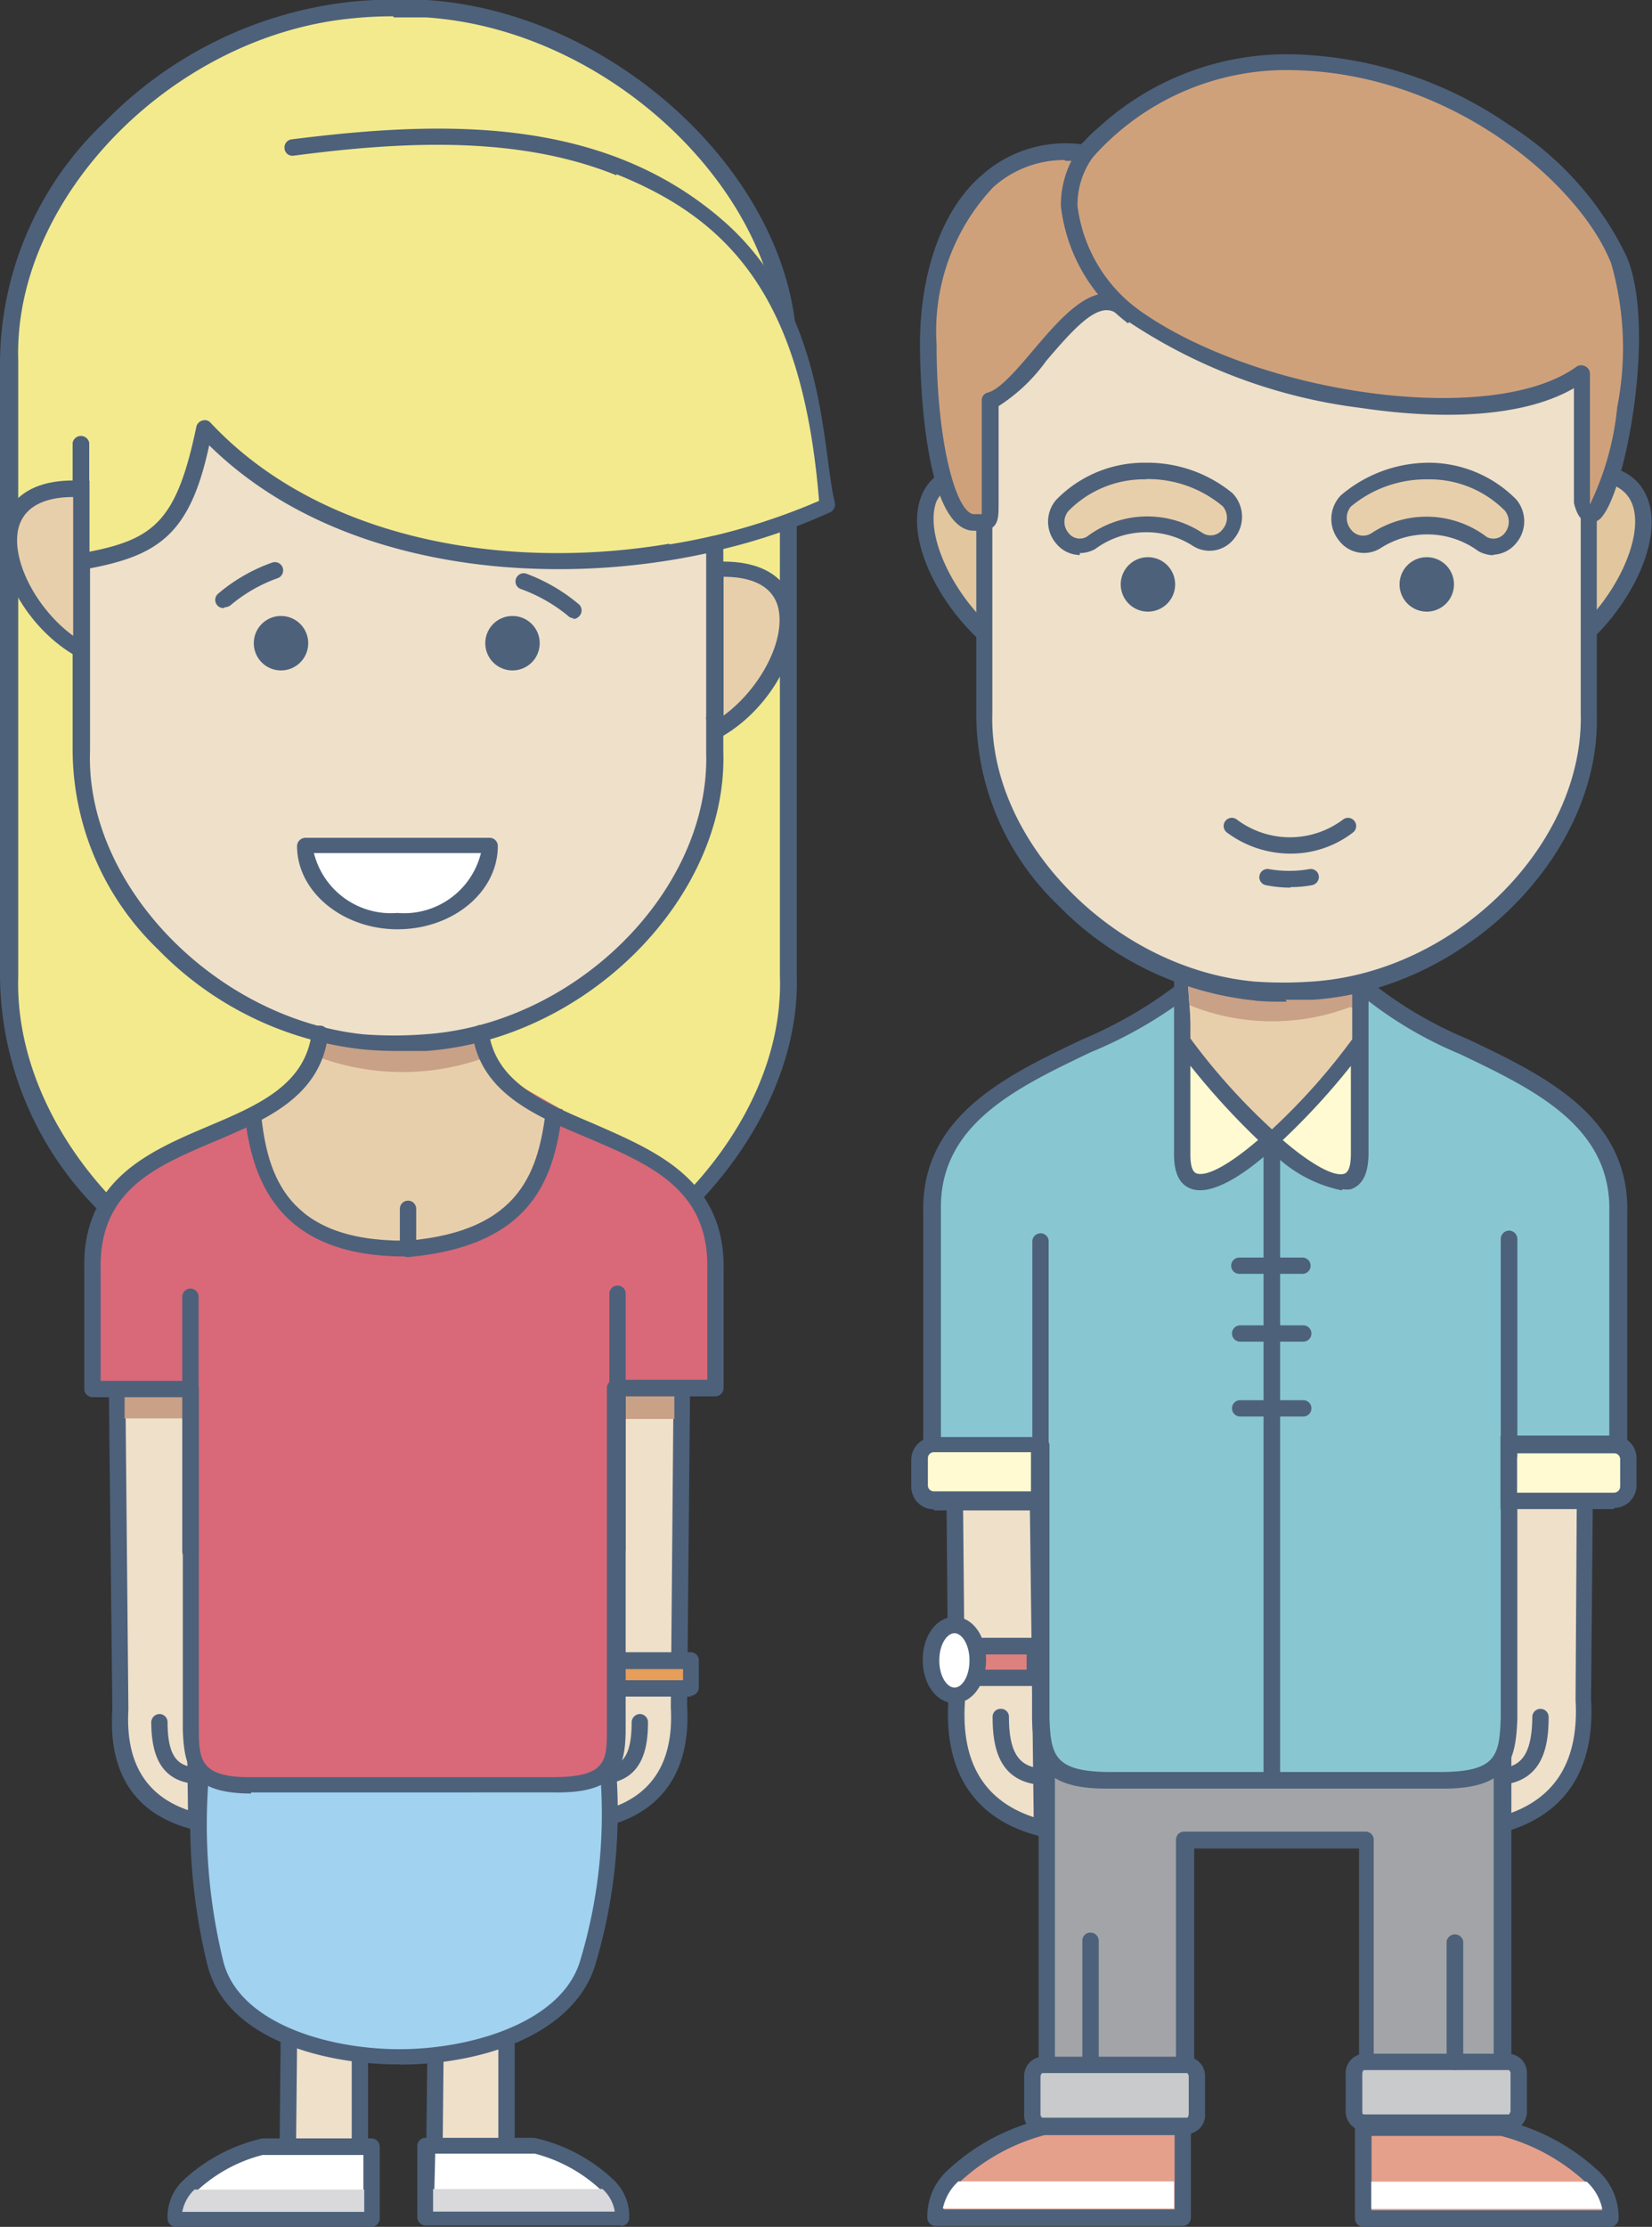
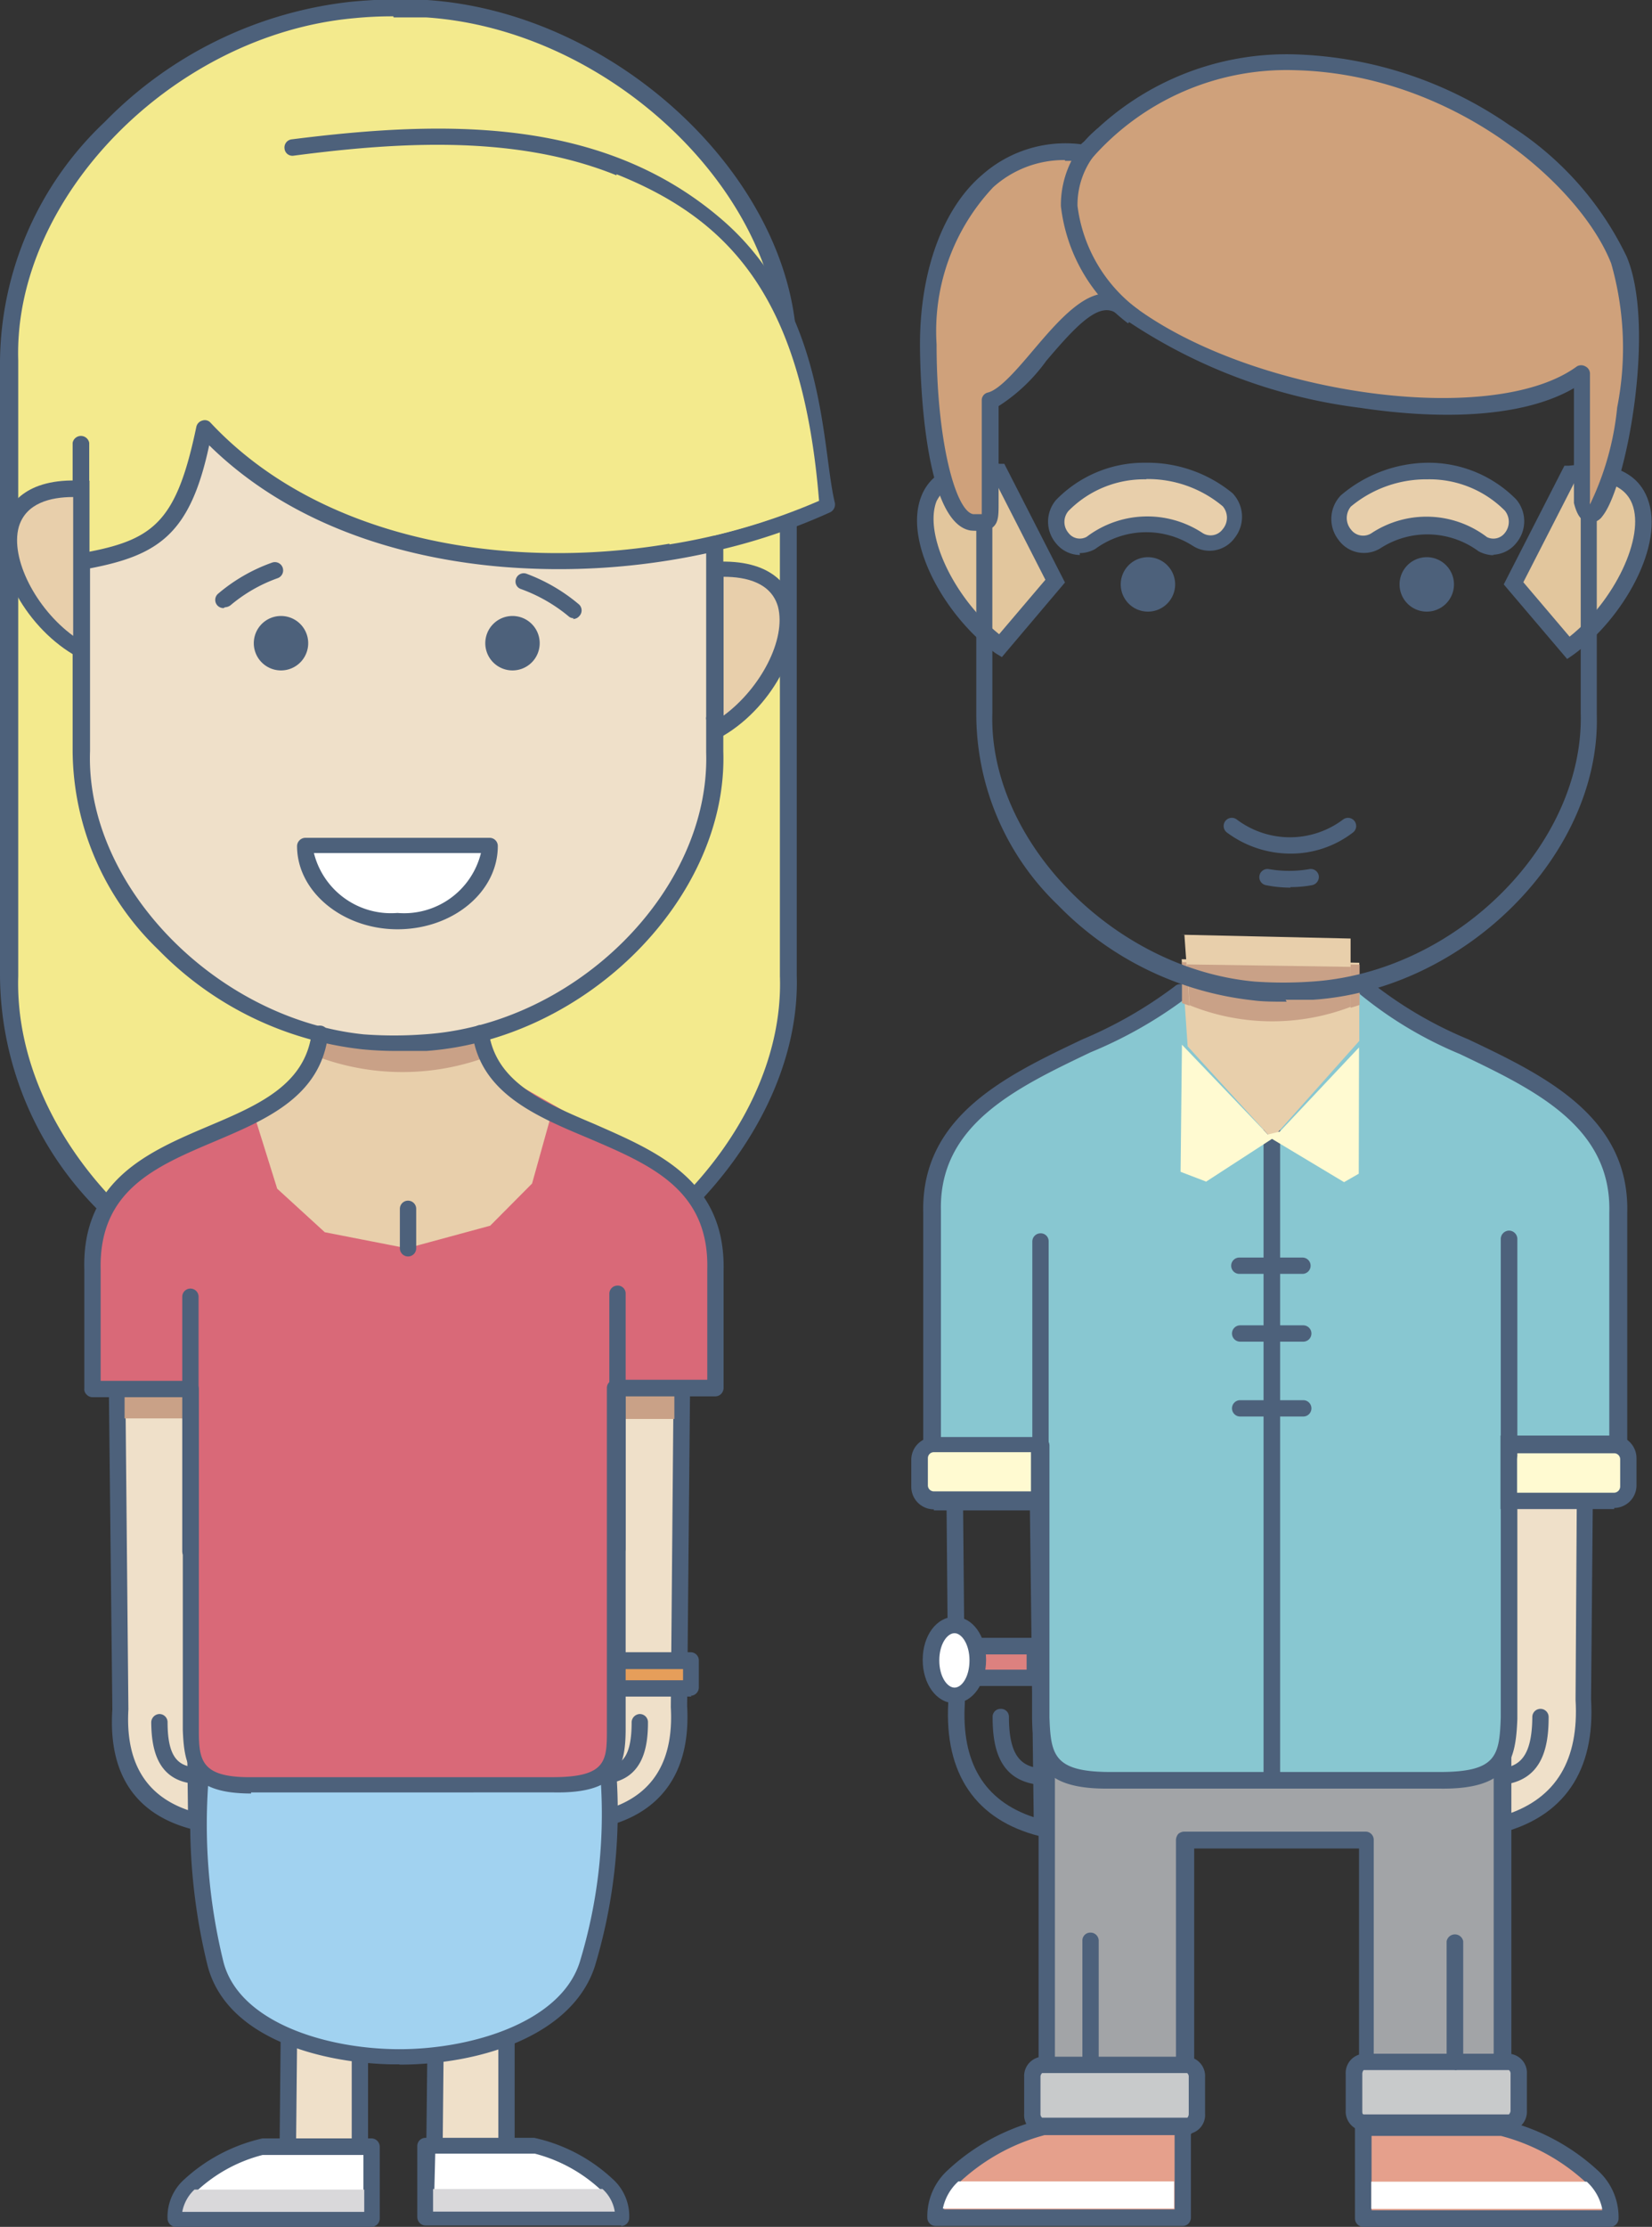
<svg xmlns="http://www.w3.org/2000/svg" viewBox="0 0 60.73 81.81">
  <rect x="0" y="0" width="60.73" height="81.81" fill="#333333" stroke="none" />
  <defs>
    <style>.cls-1{fill:none;}.cls-2{clip-path:url(#clip-path);}.cls-3{fill:#efe0c9;}.cls-4{fill:#4d617b;}.cls-5{fill:#c9a187;}.cls-6{fill:#fff;}.cls-7{fill:#d9d8da;}.cls-8{fill:#a1d2f0;}.cls-9{fill:#f3ea8d;}.cls-10{fill:#d96978;}.cls-11{fill:#e8cfab;}.cls-12{fill:#e69e5a;}.cls-13{fill:#a2a4a7;}.cls-14{fill:#dd817f;}.cls-15{fill:#88c7d1;}.cls-16{fill:#e5a08c;}.cls-17{fill:#c8cacb;}.cls-18{fill:#fffad1;}.cls-19{fill:#e2c69d;}.cls-20{fill:#cfa17b;}</style>
    <clipPath id="clip-path" transform="translate(0)">
      <rect class="cls-1" width="60.73" height="81.81" />
    </clipPath>
  </defs>
  <title>alunos2Asset 6</title>
  <g id="Layer_2" data-name="Layer 2">
    <g id="pg">
      <g class="cls-2">
        <path class="cls-3" d="M22.16,66.82c2.37-.59,2.9-2.38,2.8-4.12l.1-11.94-2.68.09Z" transform="translate(0)" />
        <path class="cls-4" d="M22.68,51.14l-.21,15.28c1.57-.53,2.3-1.78,2.19-3.7v0l.1-11.63Zm-.52,16a.31.31,0,0,1-.18-.07.3.3,0,0,1-.12-.24l.22-16a.31.31,0,0,1,.29-.3l2.68-.09a.33.33,0,0,1,.32.3l-.11,11.93c.14,2.37-.9,3.9-3,4.43h-.08" transform="translate(0)" />
        <path class="cls-3" d="M7.21,66.92c-2.37-.59-2.9-2.39-2.8-4.12l-.1-11.94L7,50.35Z" transform="translate(0)" />
        <path class="cls-4" d="M4.61,51.11,4.72,62.8v0c-.11,1.92.62,3.16,2.19,3.7L6.71,50.71Zm2.6,16.11H7.13c-2.11-.52-3.16-2-3-4.42L4,50.86a.3.3,0,0,1,.24-.3L7,50.05a.31.31,0,0,1,.24.07.28.28,0,0,1,.11.23l.2,16.57a.3.3,0,0,1-.12.24.28.28,0,0,1-.18.06" transform="translate(0)" />
        <path class="cls-4" d="M22.25,65.53a.31.31,0,0,1-.3-.27.3.3,0,0,1,.27-.33c.63-.06,1-.36,1-1.66a.31.31,0,0,1,.3-.3h0a.3.3,0,0,1,.3.31c0,.9-.17,2.11-1.56,2.25h0m-15.14,0h0c-1.38-.14-1.55-1.35-1.56-2.25a.31.31,0,0,1,.3-.31h0a.3.3,0,0,1,.3.3c0,1.3.4,1.6,1,1.66a.3.3,0,0,1,.27.33.29.29,0,0,1-.3.27" transform="translate(0)" />
      </g>
      <rect class="cls-5" x="22.6" y="51.2" width="2.19" height="0.93" />
      <rect class="cls-5" x="4.58" y="51.17" width="2.19" height="0.94" />
-       <rect class="cls-5" x="10.9" y="74.7" width="2.06" height="0.95" />
      <polygon class="cls-3" points="13.23 73.81 10.63 73.81 10.56 80.49 13.23 80.49 13.23 73.81" />
      <path class="cls-4" d="M10.87,80.19h2.06V74.11h-2Zm2.66.61H10.26l.07-7.29h3.2Z" transform="translate(0)" />
      <rect class="cls-5" x="16.29" y="74.71" width="2.06" height="0.95" />
      <polygon class="cls-3" points="18.62 73.82 16.02 73.82 15.96 80.51 18.62 80.51 18.62 73.82" />
      <path class="cls-4" d="M16.32,74.12h2V80.2H16.26Zm-.59-.6-.08,7.29h3.27V73.52Z" transform="translate(0)" />
      <g class="cls-2">
        <path class="cls-6" d="M15.65,78.85h4c.29,0,3.34,1.08,3.19,2.64H15.65Z" transform="translate(0)" />
        <path class="cls-4" d="M19.67,79.15h0m-3.72,2h6.57a1.37,1.37,0,0,0-.3-.57,5.62,5.62,0,0,0-2.56-1.46H16Zm6.89.61H15.65a.31.31,0,0,1-.22-.09.33.33,0,0,1-.09-.21V78.85a.3.3,0,0,1,.3-.31h4a6.15,6.15,0,0,1,2.88,1.51,1.83,1.83,0,0,1,.61,1.46.3.3,0,0,1-.3.27" transform="translate(0)" />
        <path class="cls-7" d="M22.15,80.42H15.92v.83H22.6a1.42,1.42,0,0,0-.45-.83" transform="translate(0)" />
        <path class="cls-6" d="M13.65,78.86h-4c-.29,0-3.34,1.09-3.19,2.64h7.2Z" transform="translate(0)" />
        <path class="cls-4" d="M9.63,79.17h0m-2.85,2h6.58v-2H9.65a5.58,5.58,0,0,0-2.56,1.46,1.24,1.24,0,0,0-.31.57m6.88.61H6.46a.31.31,0,0,1-.3-.28,1.84,1.84,0,0,1,.61-1.46,6.3,6.3,0,0,1,2.88-1.51h4a.31.31,0,0,1,.31.3V81.5a.31.31,0,0,1-.09.22.33.33,0,0,1-.21.09" transform="translate(0)" />
        <path class="cls-7" d="M7.15,80.44h6.24v.82H6.7a1.49,1.49,0,0,1,.45-.82" transform="translate(0)" />
        <path class="cls-8" d="M7.41,64.79l12.09.28v.09h2.88a19.37,19.37,0,0,1-.78,7c-1.46,4.58-12.47,4.5-13.67,0a22.06,22.06,0,0,1-.52-7.34" transform="translate(0)" />
        <path class="cls-4" d="M7.69,65.1a21.15,21.15,0,0,0,.53,7c.56,2.1,3.51,3.11,6.19,3.18s6.17-.9,6.9-3.19a18.61,18.61,0,0,0,.78-6.58H19.5a.27.27,0,0,1-.21-.09h0Zm7,10.74h-.31c-2.69-.06-6.07-1-6.75-3.63a22,22,0,0,1-.53-7.44.3.3,0,0,1,.3-.27h0l12.09.27a.32.32,0,0,1,.21.1h2.66a.29.29,0,0,1,.3.28,19.68,19.68,0,0,1-.79,7.08c-.81,2.52-4.14,3.62-7.19,3.62" transform="translate(0)" />
        <path class="cls-9" d="M.37,13.25C.18,7,6.24,1,12.92.37a18.17,18.17,0,0,1,2.76,0C22.49.79,29.18,6.89,29,13.25V34.42l0,0v1.4c.19,6.37-6.51,12.47-13.32,12.93a19.56,19.56,0,0,1-2.76,0C6.19,48.15.12,42.14.31,35.87c0-4.59.06-18.08.06-22.62" transform="translate(0)" />
        <path class="cls-4" d="M14.46.6A14.19,14.19,0,0,0,13,.67C6.34,1.28.49,7.28.67,13.24h0c0,2.26,0,6.84,0,11.26s0,9.06,0,11.36c-.18,6,5.67,12,12.29,12.6a18.75,18.75,0,0,0,2.71,0c6.88-.45,13.22-6.58,13-12.61v-1.5l0-.05V13.25c.19-6-6.14-12.15-13-12.61-.38,0-.79,0-1.2,0m-.05,48.54c-.55,0-1.1,0-1.57-.07a14.93,14.93,0,0,1-9-4.42A12.27,12.27,0,0,1,0,35.87C0,33.57,0,29,0,24.5s0-9,0-11.24A12.24,12.24,0,0,1,3.85,4.48a14.92,14.92,0,0,1,9-4.41A18.71,18.71,0,0,1,15.7,0c7.17.48,13.78,6.9,13.59,13.22V34.52l0,0v1.31c.19,6.31-6.42,12.74-13.6,13.22-.4,0-.82,0-1.24,0" transform="translate(0)" />
        <path class="cls-10" d="M17.85,39.17l-6.27.24-3,1.71a12.32,12.32,0,0,0-4.63,3.37c-.82,1.08-.71,2.73-.52,6.4L7,51v12.1c.08,2.08.58,2.32,2.11,2.46H20.35c1.3.07,2.41-.22,2.32-2.21V51h3.62c.18-1.28-.14-2,0-2.9.72-4.59-3.48-6.18-4.74-6.82Z" transform="translate(0)" />
      </g>
      <polygon class="cls-11" points="11.74 37.38 11.13 39.56 9.34 40.95 10.19 43.67 11.94 45.27 14.96 45.86 18.02 45.03 19.56 43.48 20.33 40.72 17.84 39.17 17.66 37.51 11.74 37.38" />
      <g class="cls-2">
        <path class="cls-5" d="M11.75,37.49l0,1.36a8.93,8.93,0,0,0,5.92.06l0-1.34Z" transform="translate(0)" />
        <path class="cls-4" d="M15,46.16a.3.3,0,0,1-.3-.3V44.41a.3.3,0,0,1,.3-.3h0a.3.3,0,0,1,.3.3v1.45a.3.3,0,0,1-.31.3Zm7.71,11h0a.31.31,0,0,1-.31-.3V47.53a.3.3,0,0,1,.3-.3.29.29,0,0,1,.3.3v9.36a.3.3,0,0,1-.3.3M7,57.3a.31.31,0,0,1-.3-.3V47.64a.3.3,0,1,1,.6,0V57A.31.31,0,0,1,7,57.3Z" transform="translate(0)" />
        <path class="cls-3" d="M22.45,20.31l-3.2.39-5.67-1.21L10.7,18l-1.19-.57-.92-.72-1-1L6.26,19.12,4.77,20.34,3,20.5v7.62C2.84,33,7.8,37.76,13.27,38.25a14.09,14.09,0,0,0,2.25,0c5.56-.35,10.69-5.15,10.53-10.15l.24-8.19Z" transform="translate(0)" />
        <path class="cls-4" d="M3.31,20.88v1c0,1.88,0,3.81,0,5.71C3.13,32.52,7.94,37.44,13.37,38a15,15,0,0,0,2.23,0c5.58-.37,10.51-5.3,10.36-10.35V26.45a.27.27,0,0,1,0-.12v-6a25.53,25.53,0,0,1-7.55.49c-3.13-.27-7.48-1.28-10.72-4.46C7,19.58,5.87,20.39,3.31,20.88m11.3,17.73a12.85,12.85,0,0,1-1.29-.06,12.36,12.36,0,0,1-7.5-3.66A10.21,10.21,0,0,1,2.67,27.6c0-1.89,0-3.83,0-5.7V20.63h0V20.5c0-1.26,0-2.75,0-4.23a.31.31,0,0,1,.61,0c0,1.39,0,2.79,0,4,2.43-.47,3.23-1.2,3.94-4.6a.31.31,0,0,1,.22-.22.28.28,0,0,1,.3.08c4.36,4.66,12,5.64,18.38,4.14a.37.37,0,0,1,.15,0,22.93,22.93,0,0,0,3.75-1.26c-.08-.39-.14-.84-.21-1.35-.32-2.4-.8-6-3.71-8.51C21.92,4.89,16.27,5,10.79,5.72a.29.29,0,0,1-.33-.26.3.3,0,0,1,.26-.34c5.61-.71,11.41-.84,15.8,2.93,3.09,2.65,3.59,6.4,3.92,8.89.08.6.15,1.12.25,1.53a.32.32,0,0,1-.17.35,21.9,21.9,0,0,1-3.93,1.35v6.24a.51.51,0,0,1,0,.13v1.07c.17,5.34-5,10.57-10.92,11-.33,0-.68,0-1,0" transform="translate(0)" />
        <path class="cls-9" d="M22.66,6.4c4.33,1.73,6.86,4.73,7.45,12a23,23,0,0,1-5.5,1.6Z" transform="translate(0)" />
        <path class="cls-4" d="M18.84,22.63a1,1,0,1,1-1,1,1,1,0,0,1,1-1" transform="translate(0)" />
        <path class="cls-4" d="M10.33,22.63a1,1,0,1,0,1,1,1,1,0,0,0-1-1" transform="translate(0)" />
        <path class="cls-6" d="M18,31v0c0,1.53-1.52,2.76-3.39,2.76s-3.39-1.23-3.39-2.76v0Z" transform="translate(0)" />
        <path class="cls-4" d="M11.54,31.34a2.92,2.92,0,0,0,3.07,2.2,2.91,2.91,0,0,0,3.07-2.2Zm3.07,2.8c-2,0-3.69-1.37-3.69-3.06v0a.31.31,0,0,1,.3-.3H18a.3.3,0,0,1,.3.3h0v0c0,1.69-1.65,3.06-3.69,3.06" transform="translate(0)" />
        <path class="cls-4" d="M8.22,22.34a.3.3,0,0,1-.2-.53A6.31,6.31,0,0,1,10,20.67a.3.3,0,1,1,.21.57,5.6,5.6,0,0,0-1.74,1,.37.37,0,0,1-.2.07m12.82.4a.26.26,0,0,1-.19-.07,5.85,5.85,0,0,0-1.75-1,.29.29,0,0,1-.18-.38.3.3,0,0,1,.39-.18,6.48,6.48,0,0,1,1.93,1.13.3.3,0,0,1,0,.43.29.29,0,0,1-.23.1" transform="translate(0)" />
        <path class="cls-11" d="M3,18v5.91C.31,22.42-1.31,17.74,3,18" transform="translate(0)" />
        <path class="cls-4" d="M2.69,18.26c-.83,0-1.74.22-2,1.1-.32,1.16.63,3,2,4Zm.61,6.12-.44-.24C1,23.13-.32,20.77.12,19.2.3,18.58.9,17.55,3,17.66l.29,0v6.7Z" transform="translate(0)" />
        <path class="cls-11" d="M26.3,20.93v5.91c2.69-1.45,4.31-6.13,0-5.91" transform="translate(0)" />
        <path class="cls-4" d="M26.6,21.23v5.06c1.36-1,2.31-2.8,2-4-.25-.88-1.16-1.1-2-1.1M26,27.35V20.64h.29c2.1-.11,2.71.92,2.88,1.53.44,1.58-.86,3.94-2.74,4.95Z" transform="translate(0)" />
-         <path class="cls-4" d="M14.88,46.16C10.12,46.16,9.26,43.21,9,41l.6-.06c.23,2.29,1,4.64,5.24,4.64H15c4.2-.36,4.81-2.62,5.08-4.9l.6.07c-.28,2.42-1,5-5.65,5.43h-.1" transform="translate(0)" />
        <path class="cls-4" d="M9.23,65.89c-2.25,0-2.46-1-2.51-2.34V51.33H3.4a.29.29,0,0,1-.21-.09A.27.27,0,0,1,3.1,51V46.66C3,43.35,5.48,42.3,7.67,41.37c1.82-.77,3.55-1.51,3.79-3.43a.3.3,0,0,1,.33-.26.3.3,0,0,1,.27.34c-.28,2.26-2.25,3.1-4.16,3.91-2.2.93-4.27,1.81-4.2,4.72v4.08H7a.3.3,0,0,1,.31.3V63.54c0,1.14.07,1.78,2,1.75h11c2,0,2-.61,2-1.76V51a.3.3,0,0,1,.3-.31H26V46.65c.08-2.95-2.09-3.86-4.38-4.84C19.68,41,17.68,40.15,17.37,38a.3.3,0,0,1,.25-.34.31.31,0,0,1,.35.26c.26,1.83,2,2.58,3.87,3.37,2.27,1,4.84,2.05,4.76,5.4V51a.33.33,0,0,1-.09.21.31.31,0,0,1-.22.09H23v12.2c0,1.41-.27,2.39-2.63,2.35H9.23" transform="translate(0)" />
      </g>
      <rect class="cls-12" x="22.67" y="61.02" width="2.72" height="1.01" />
      <g class="cls-2">
        <path class="cls-4" d="M23,61.73h2.11v-.41H23Zm2.42.6H22.67a.3.3,0,0,1-.3-.3V61a.29.29,0,0,1,.3-.3h2.72a.3.3,0,0,1,.3.3v1a.31.31,0,0,1-.3.3" transform="translate(0)" />
        <path class="cls-3" d="M55.08,67.06c2.66-.66,3.26-2.68,3.14-4.63L58.34,49l-3,.1Z" transform="translate(0)" />
        <path class="cls-4" d="M55.62,49.43l-.23,17.23c1.81-.6,2.66-2,2.53-4.21v0L58,49.35Zm-.84,18L55,48.84l3.61-.12-.12,13.71c.16,2.63-1,4.33-3.36,4.92Z" transform="translate(0)" />
-         <path class="cls-3" d="M38.3,67.17c-2.65-.66-3.25-2.68-3.13-4.63l-.12-13.39,3-.58Z" transform="translate(0)" />
        <path class="cls-4" d="M35.35,49.4l.12,13.15h0c-.14,2.2.71,3.61,2.53,4.21l-.22-17.83Zm3.26,18.16-.38-.1c-2.36-.59-3.52-2.29-3.37-4.92L34.74,48.9l3.64-.69Z" transform="translate(0)" />
        <path class="cls-4" d="M55.19,65.57a.3.3,0,0,1-.3-.27.29.29,0,0,1,.27-.33c.69-.07,1.16-.42,1.17-1.89a.3.3,0,0,1,.3-.3h0a.3.3,0,0,1,.3.3c0,1.08-.21,2.34-1.72,2.49h0m-17,0h0c-1.51-.15-1.72-1.41-1.72-2.49a.29.29,0,0,1,.3-.3h0a.29.29,0,0,1,.3.3c0,1.47.48,1.82,1.18,1.89a.31.31,0,0,1,.27.33.3.3,0,0,1-.3.27" transform="translate(0)" />
      </g>
      <rect class="cls-5" x="55.58" y="49.53" width="2.46" height="1.05" />
      <rect class="cls-5" x="35.36" y="49.5" width="2.46" height="1.05" />
      <polygon class="cls-13" points="38.48 63.11 52.04 63.42 52.03 63.52 55.21 63.52 55.21 78.11 50.2 78.11 50.2 67.61 43.53 67.59 43.53 78.16 38.48 78.16 38.48 63.11" />
      <g class="cls-2">
        <path class="cls-4" d="M38.78,77.86h4.45V67.59a.36.36,0,0,1,.09-.22.35.35,0,0,1,.22-.08H50.2a.3.3,0,0,1,.3.31v10.2h4.41v-14H52a.29.29,0,0,1-.22-.09l0,0-13-.29Zm4.76.6H38.48a.29.29,0,0,1-.3-.3v-15a.27.27,0,0,1,.09-.21.31.31,0,0,1,.22-.09l13.55.3a.37.37,0,0,1,.22.1h3a.29.29,0,0,1,.3.3V78.11a.29.29,0,0,1-.3.3h-5a.29.29,0,0,1-.3-.3V67.91l-6.06,0V78.16a.3.3,0,0,1-.3.3" transform="translate(0)" />
      </g>
      <rect class="cls-14" x="35.44" y="60.47" width="2.56" height="1.17" />
      <path class="cls-4" d="M35.74,61.34h2v-.56h-2Zm2.56.6H35.14V60.17H38.3Z" transform="translate(0)" />
      <g class="cls-2">
        <path class="cls-6" d="M35.08,59.72c.48,0,.86.57.86,1.28s-.38,1.29-.86,1.29-.85-.58-.85-1.29.38-1.28.85-1.28" transform="translate(0)" />
        <path class="cls-4" d="M35.09,60c-.27,0-.56.4-.56,1s.29,1,.56,1,.55-.4.55-1-.29-1-.55-1m0,2.57c-.66,0-1.17-.7-1.17-1.59s.51-1.58,1.17-1.58,1.16.69,1.16,1.58-.51,1.59-1.16,1.59" transform="translate(0)" />
        <path class="cls-15" d="M50.16,36.31l-6.9.26-3.34,1.89a13.45,13.45,0,0,0-5.11,3.71c-.89,1.19-.77,7.2-.56,11.24l4,.16v9.14c.08,2.29.63,2.55,2.32,2.7H52.92c1.42.08,2.65-.24,2.55-2.43V53.56h4c.2-1.41-.16-6.34,0-7.38.79-5.06-3.83-6.81-5.22-7.51Z" transform="translate(0)" />
        <path class="cls-4" d="M40.67,65.71c-2.45,0-2.68-1.06-2.73-2.55V53.4H34.25a.35.35,0,0,1-.22-.08.36.36,0,0,1-.09-.22V44.56C33.85,41,37,39.51,39.8,38.18a15.74,15.74,0,0,0,3.38-1.94.31.31,0,0,1,.43,0,.29.29,0,0,1,0,.42,16,16,0,0,1-3.52,2c-2.74,1.31-5.58,2.66-5.5,5.82V52.8h3.69a.31.31,0,0,1,.3.3v10c.05,1.38.16,2,2.26,2H52.91c2.1,0,2.21-.58,2.26-2v-10a.31.31,0,0,1,.3-.31h3.69V44.55c.09-3.17-2.76-4.52-5.5-5.83A14.6,14.6,0,0,1,50,36.53a.3.3,0,0,1,.41-.44,14.86,14.86,0,0,0,3.56,2.09c2.78,1.32,5.94,2.83,5.85,6.38V53.1a.33.33,0,0,1-.09.21.31.31,0,0,1-.22.09H55.78v9.75c-.06,1.53-.3,2.6-2.87,2.56H40.67" transform="translate(0)" />
        <path class="cls-16" d="M43.48,78.14H38.42c-.37,0-4.22,1.37-4,3.34h9.09Z" transform="translate(0)" />
        <path class="cls-4" d="M34.7,81.17h8.48V78.44H38.4a7.36,7.36,0,0,0-3.25,1.85,1.73,1.73,0,0,0-.45.88m8.78.61H34.4a.31.31,0,0,1-.31-.28,2.29,2.29,0,0,1,.76-1.78,7.7,7.7,0,0,1,3.57-1.88h5.06a.29.29,0,0,1,.3.3v3.34a.33.33,0,0,1-.09.21.31.31,0,0,1-.22.09" transform="translate(0)" />
        <path class="cls-16" d="M50.12,78.17h5.06c.37,0,4.22,1.37,4,3.33H50.12Z" transform="translate(0)" />
        <path class="cls-4" d="M50.42,81.2H58.9a1.73,1.73,0,0,0-.45-.88,7.3,7.3,0,0,0-3.27-1.85H50.42Zm8.79.61H50.12a.31.31,0,0,1-.31-.31V78.17a.29.29,0,0,1,.3-.3h5.06a7.76,7.76,0,0,1,3.58,1.88,2.31,2.31,0,0,1,.75,1.78.31.31,0,0,1-.3.28" transform="translate(0)" />
        <path class="cls-4" d="M46.75,65.71a.3.3,0,0,1-.3-.3V40.12a.31.31,0,0,1,.61,0V65.41a.3.3,0,0,1-.3.3" transform="translate(0)" />
        <path class="cls-17" d="M38.3,75.86h5.35a.41.41,0,0,1,.35.45v1.34a.41.41,0,0,1-.35.45H38.3a.41.41,0,0,1-.35-.45V76.31a.41.41,0,0,1,.35-.45" transform="translate(0)" />
        <path class="cls-4" d="M38.31,76.16a.19.19,0,0,0-.06.15v1.34a.17.17,0,0,0,.06.15h5.34a.22.22,0,0,0,.05-.15V76.31a.17.17,0,0,0-.06-.15Zm5.34,2.24H38.3a.7.7,0,0,1-.65-.75V76.31a.71.71,0,0,1,.65-.75h5.35a.71.71,0,0,1,.65.75v1.34a.7.7,0,0,1-.65.75" transform="translate(0)" />
        <path class="cls-17" d="M50.13,75.75h5.34a.41.41,0,0,1,.36.45v1.34a.42.42,0,0,1-.36.45H50.13a.42.42,0,0,1-.36-.45V76.2a.41.41,0,0,1,.36-.45" transform="translate(0)" />
        <path class="cls-4" d="M50.13,76.05a.22.22,0,0,0-.05.15v1.34c0,.08,0,.14.06.14h5.33s.06-.06.06-.14V76.2a.17.17,0,0,0-.06-.15Zm5.34,2.24H50.13a.72.72,0,0,1-.66-.75V76.2a.71.71,0,0,1,.66-.75h5.34a.7.7,0,0,1,.66.75v1.34a.71.71,0,0,1-.66.75" transform="translate(0)" />
      </g>
      <polygon class="cls-11" points="43.44 35.24 43.66 38.44 46.76 41.84 49.97 38.24 49.97 35.37 43.44 35.24" />
      <g class="cls-2">
        <path class="cls-5" d="M43.45,35.35l0,1.5a9.84,9.84,0,0,0,6.53.07l0-1.48Z" transform="translate(0)" />
      </g>
      <polygon class="cls-18" points="49.96 38.48 49.95 43.12 49.41 43.43 46.76 41.84 44.34 43.41 43.4 43.05 43.45 38.38 46.61 41.68 47.05 41.57 49.96 38.48" />
      <g class="cls-2">
-         <path class="cls-4" d="M43.76,39.14v3.18c0,.27,0,.71.23.79.4.13,1.26-.37,2.26-1.23a27.1,27.1,0,0,1-2.5-2.74m3.4,2.74c1,.86,1.88,1.37,2.27,1.24.23-.08.24-.52.24-.78V39.16a25.94,25.94,0,0,1-2.5,2.72m2.16,1.85a5,5,0,0,1-2.61-1.45c-1.12,1-2.22,1.63-2.9,1.4-.46-.15-.67-.61-.65-1.37l0-7.07h.6v2.91a23.16,23.16,0,0,0,3,3.34,23.36,23.36,0,0,0,2.95-3.31V35.44h.6l0,6.89c0,.74-.19,1.2-.65,1.36a1,1,0,0,1-.3,0" transform="translate(0)" />
-       </g>
+         </g>
      <polygon class="cls-11" points="43.54 34.34 43.77 37.55 46.75 40.95 49.65 37.35 49.65 34.48 43.43 34.34 43.54 34.34" />
      <g class="cls-2">
        <path class="cls-5" d="M43.63,35.43l.1,1.5a8.09,8.09,0,0,0,5.92.06l0-1.47-6.1-.09Z" transform="translate(0)" />
        <path class="cls-19" d="M36.72,17.3l2.07,4-2,2.37c-2.79-2-4.46-7-.06-6.41" transform="translate(0)" />
        <path class="cls-4" d="M36.09,17.56a1.61,1.61,0,0,0-1.66.85c-.48,1.22.65,3.57,2.3,4.89l1.7-2-1.9-3.72-.44,0m.74,6.56L36.6,24c-1.84-1.33-3.4-4.07-2.73-5.77.26-.67,1-1.43,2.89-1.19l.16,0,2.23,4.36Z" transform="translate(0)" />
        <path class="cls-19" d="M57.72,17.39l-2.07,4,2,2.37c2.79-2,4.46-7,.06-6.41" transform="translate(0)" />
        <path class="cls-4" d="M56,21.39l1.7,2c1.65-1.31,2.78-3.66,2.3-4.88-.32-.81-1.28-.91-2.1-.83Zm1.61,2.82-2.33-2.74,2.23-4.36.16,0c1.91-.24,2.63.51,2.89,1.19.67,1.69-.89,4.44-2.73,5.76Z" transform="translate(0)" />
-         <path class="cls-3" d="M51.56,10.53,42.51,7.85l-6.38,5.21-.07,13.31C35.91,31.31,40.7,36,46,36.54a15.86,15.86,0,0,0,2.18,0c5.36-.36,10.31-5.17,10.16-10.19V12.45Z" transform="translate(0)" />
        <path class="cls-4" d="M52.45,20.47a1,1,0,1,1-1,1,1,1,0,0,1,1-1" transform="translate(0)" />
        <path class="cls-4" d="M42.2,20.47a1,1,0,1,0,1,1,1,1,0,0,0-1-1" transform="translate(0)" />
        <path class="cls-4" d="M47.28,5.53c-.41,0-.83,0-1.18,0-5.18.48-9.76,5.17-9.62,9.84h0c0,1.78,0,3.62,0,5.39s0,3.63,0,5.44c-.14,4.68,4.45,9.38,9.63,9.86a15,15,0,0,0,2.13,0c5.31-.35,10-5.06,9.87-9.87V25.06l0,0V15.43c.15-4.82-4.55-9.52-9.87-9.87-.29,0-.62,0-.94,0m0,31.24c-.44,0-.88,0-1.24-.05a11.8,11.8,0,0,1-7.17-3.5,9.72,9.72,0,0,1-3-7c0-1.81,0-3.65,0-5.44s0-3.59,0-5.37a9.73,9.73,0,0,1,3-7A11.85,11.85,0,0,1,46.05,5a14.74,14.74,0,0,1,2.21,0c5.62.37,10.59,5.37,10.44,10.48v9.77l0,0v1c.15,5.11-4.82,10.11-10.44,10.48-.32,0-.65,0-1,0" transform="translate(0)" />
        <path class="cls-4" d="M47.44,31.36a3.92,3.92,0,0,1-2.33-.77.3.3,0,0,1-.07-.42.3.3,0,0,1,.43-.06,3.25,3.25,0,0,0,3.9,0,.3.3,0,0,1,.42.05.3.3,0,0,1-.06.43,3.74,3.74,0,0,1-2.29.77m0,1.25a4.58,4.58,0,0,1-.9-.09.3.3,0,1,1,.11-.59,4.33,4.33,0,0,0,1.48,0,.3.3,0,0,1,.35.24.31.31,0,0,1-.25.35,4.22,4.22,0,0,1-.79.07" transform="translate(0)" />
        <path class="cls-20" d="M58.15,13.71c-3.37,2.47-12.71.92-16.9-2.41-1.5-1.2-3.51,3.08-4.85,3.41v3.77c0,.7,0,.78-.67.67-1.09-.17-1.62-3.63-1.61-6.54,0-3.72,1.75-7.52,5.77-7,.43-.6-.43.52,0,0a9.83,9.83,0,0,1,7.78-3.37c5.81.16,10.63,4.18,11.84,7.28S58.78,21,58.15,18.41Z" transform="translate(0)" />
        <path class="cls-4" d="M39.15,5.88a3.89,3.89,0,0,0-2.64,1,7.71,7.71,0,0,0-2.08,5.77c0,3.55.7,6.14,1.35,6.24l.31,0c0-.09,0-.26,0-.41V14.71a.29.29,0,0,1,.23-.29c.43-.11,1.06-.84,1.66-1.55,1.08-1.27,2.31-2.71,3.45-1.81,4.26,3.39,13.38,4.72,16.54,2.4a.31.31,0,0,1,.31,0,.3.3,0,0,1,.17.27v4.66a.47.47,0,0,0,0,.14,10.53,10.53,0,0,0,1-3.56,11.29,11.29,0,0,0-.22-5.29c-1.13-2.88-5.78-6.94-11.58-7.1a9.52,9.52,0,0,0-7.53,3.26h0c-.13.16-.31.38-.54.19a.35.35,0,0,1-.1-.12h-.33M36.09,19.49a2.17,2.17,0,0,1-.41,0c-1.86-.3-1.86-6.57-1.86-6.84,0-2.69.84-5,2.29-6.23A4.62,4.62,0,0,1,39.74,5.3a.69.69,0,0,1,.13-.11A10.23,10.23,0,0,1,47.68,2a14.65,14.65,0,0,1,7.8,2.59A11.7,11.7,0,0,1,59.8,9.43c1.08,2.56,0,8.43-.89,9.53a.54.54,0,0,1-.55.23c-.31-.07-.43-.44-.5-.71,0,0,0,0,0-.07V14.26c-1.72,1-4.54,1.22-7.88.72a19.77,19.77,0,0,1-8.9-3.44c-.64-.51-1.49.39-2.62,1.72a6.4,6.4,0,0,1-1.75,1.66v3.56c0,.44,0,.71-.21.89a.6.6,0,0,1-.4.12" transform="translate(0)" />
        <path class="cls-11" d="M52.48,17.31a4.19,4.19,0,0,1,3.07,1.26A.9.9,0,0,1,54.48,20a3.42,3.42,0,0,0-3.92-.13.93.93,0,0,1-1.1-1.47,4.69,4.69,0,0,1,3-1.06" transform="translate(0)" />
        <path class="cls-4" d="M54.64,19.72a.53.53,0,0,0,.68-.14.65.65,0,0,0,0-.82,3.91,3.91,0,0,0-2.85-1.15,4.33,4.33,0,0,0-2.81,1,.66.66,0,0,0,0,.84.56.56,0,0,0,.77.13,3.67,3.67,0,0,1,4.23.15m.27.67a1.22,1.22,0,0,1-.58-.15l0,0a3.17,3.17,0,0,0-3.6-.11,1.15,1.15,0,0,1-1.54-.3,1.25,1.25,0,0,1,.08-1.64l0,0A5,5,0,0,1,52.48,17h0a4.52,4.52,0,0,1,3.26,1.35,1.24,1.24,0,0,1,0,1.6,1.14,1.14,0,0,1-.88.43" transform="translate(0)" />
        <path class="cls-11" d="M42.12,17.31a4.18,4.18,0,0,0-3.06,1.26A.9.9,0,0,0,40.13,20a3.42,3.42,0,0,1,3.92-.14.92.92,0,0,0,1.1-1.46,4.72,4.72,0,0,0-3-1.06" transform="translate(0)" />
        <path class="cls-4" d="M42.13,17.61a3.9,3.9,0,0,0-2.85,1.16.62.62,0,0,0,0,.81.52.52,0,0,0,.67.14,3.69,3.69,0,0,1,4.24-.15.55.55,0,0,0,.76-.13.65.65,0,0,0,0-.84,4.29,4.29,0,0,0-2.81-1M39.7,20.39a1.14,1.14,0,0,1-.88-.43,1.23,1.23,0,0,1,0-1.59A4.51,4.51,0,0,1,42.1,17h0a4.93,4.93,0,0,1,3.21,1.12s0,0,0,0a1.25,1.25,0,0,1,.08,1.64,1.14,1.14,0,0,1-1.53.3,3.17,3.17,0,0,0-3.6.11l0,0a1.18,1.18,0,0,1-.57.15" transform="translate(0)" />
        <path class="cls-4" d="M41.47,11.88A6.28,6.28,0,0,1,39,7.57a3.61,3.61,0,0,1,1.35-2.85l.39.46a3,3,0,0,0-1.13,2.38,5.61,5.61,0,0,0,2.27,3.84Z" transform="translate(0)" />
        <path class="cls-18" d="M59.34,53H55.47v2.1h3.87a.53.53,0,0,0,.52-.53v-1a.53.53,0,0,0-.52-.53" transform="translate(0)" />
        <path class="cls-4" d="M55.77,54.84h3.57a.23.23,0,0,0,.22-.23v-1a.22.22,0,0,0-.22-.22H55.77Zm3.57.6H55.16V52.74h4.18a.83.83,0,0,1,.82.83v1a.83.83,0,0,1-.82.83" transform="translate(0)" />
        <path class="cls-18" d="M34.33,53.05H38.2v2.1H34.33a.53.53,0,0,1-.53-.53v-1a.53.53,0,0,1,.53-.53" transform="translate(0)" />
        <path class="cls-4" d="M34.33,53.35a.22.22,0,0,0-.22.22v1a.22.22,0,0,0,.22.22H37.9V53.35Zm0,2.1a.83.83,0,0,1-.83-.83v-1a.83.83,0,0,1,.83-.82h4.16v2.69H34.33Z" transform="translate(0)" />
        <path class="cls-4" d="M47.88,46.8H45.56a.3.3,0,1,1,0-.6h2.32a.3.3,0,1,1,0,.6m0,2.49H45.59a.3.3,0,1,1,0-.6h2.32a.3.3,0,1,1,0,.6m0,2.75H45.59a.3.3,0,1,1,0-.6h2.32a.3.3,0,1,1,0,.6m7.56,1.72h0a.29.29,0,0,1-.3-.3V45.52a.31.31,0,0,1,.31-.31h0a.31.31,0,0,1,.3.31v7.94a.29.29,0,0,1-.3.3m-17.23.09a.29.29,0,0,1-.3-.3V45.61a.3.3,0,0,1,.3-.3h0a.29.29,0,0,1,.3.3v7.94a.3.3,0,0,1-.3.3ZM40.09,76a.3.3,0,0,1-.3-.3V71.3a.29.29,0,0,1,.3-.3.3.3,0,0,1,.3.3v4.43a.31.31,0,0,1-.3.3m13.39,0a.31.31,0,0,1-.3-.3V71.32a.31.31,0,0,1,.61,0v4.43a.31.31,0,0,1-.31.3" transform="translate(0)" />
        <path class="cls-6" d="M35.23,80.14h7.93v1H34.66a1.86,1.86,0,0,1,.57-1" transform="translate(0)" />
        <path class="cls-6" d="M58.34,80.15H50.41v1h8.49a1.86,1.86,0,0,0-.57-1" transform="translate(0)" />
      </g>
    </g>
  </g>
</svg>